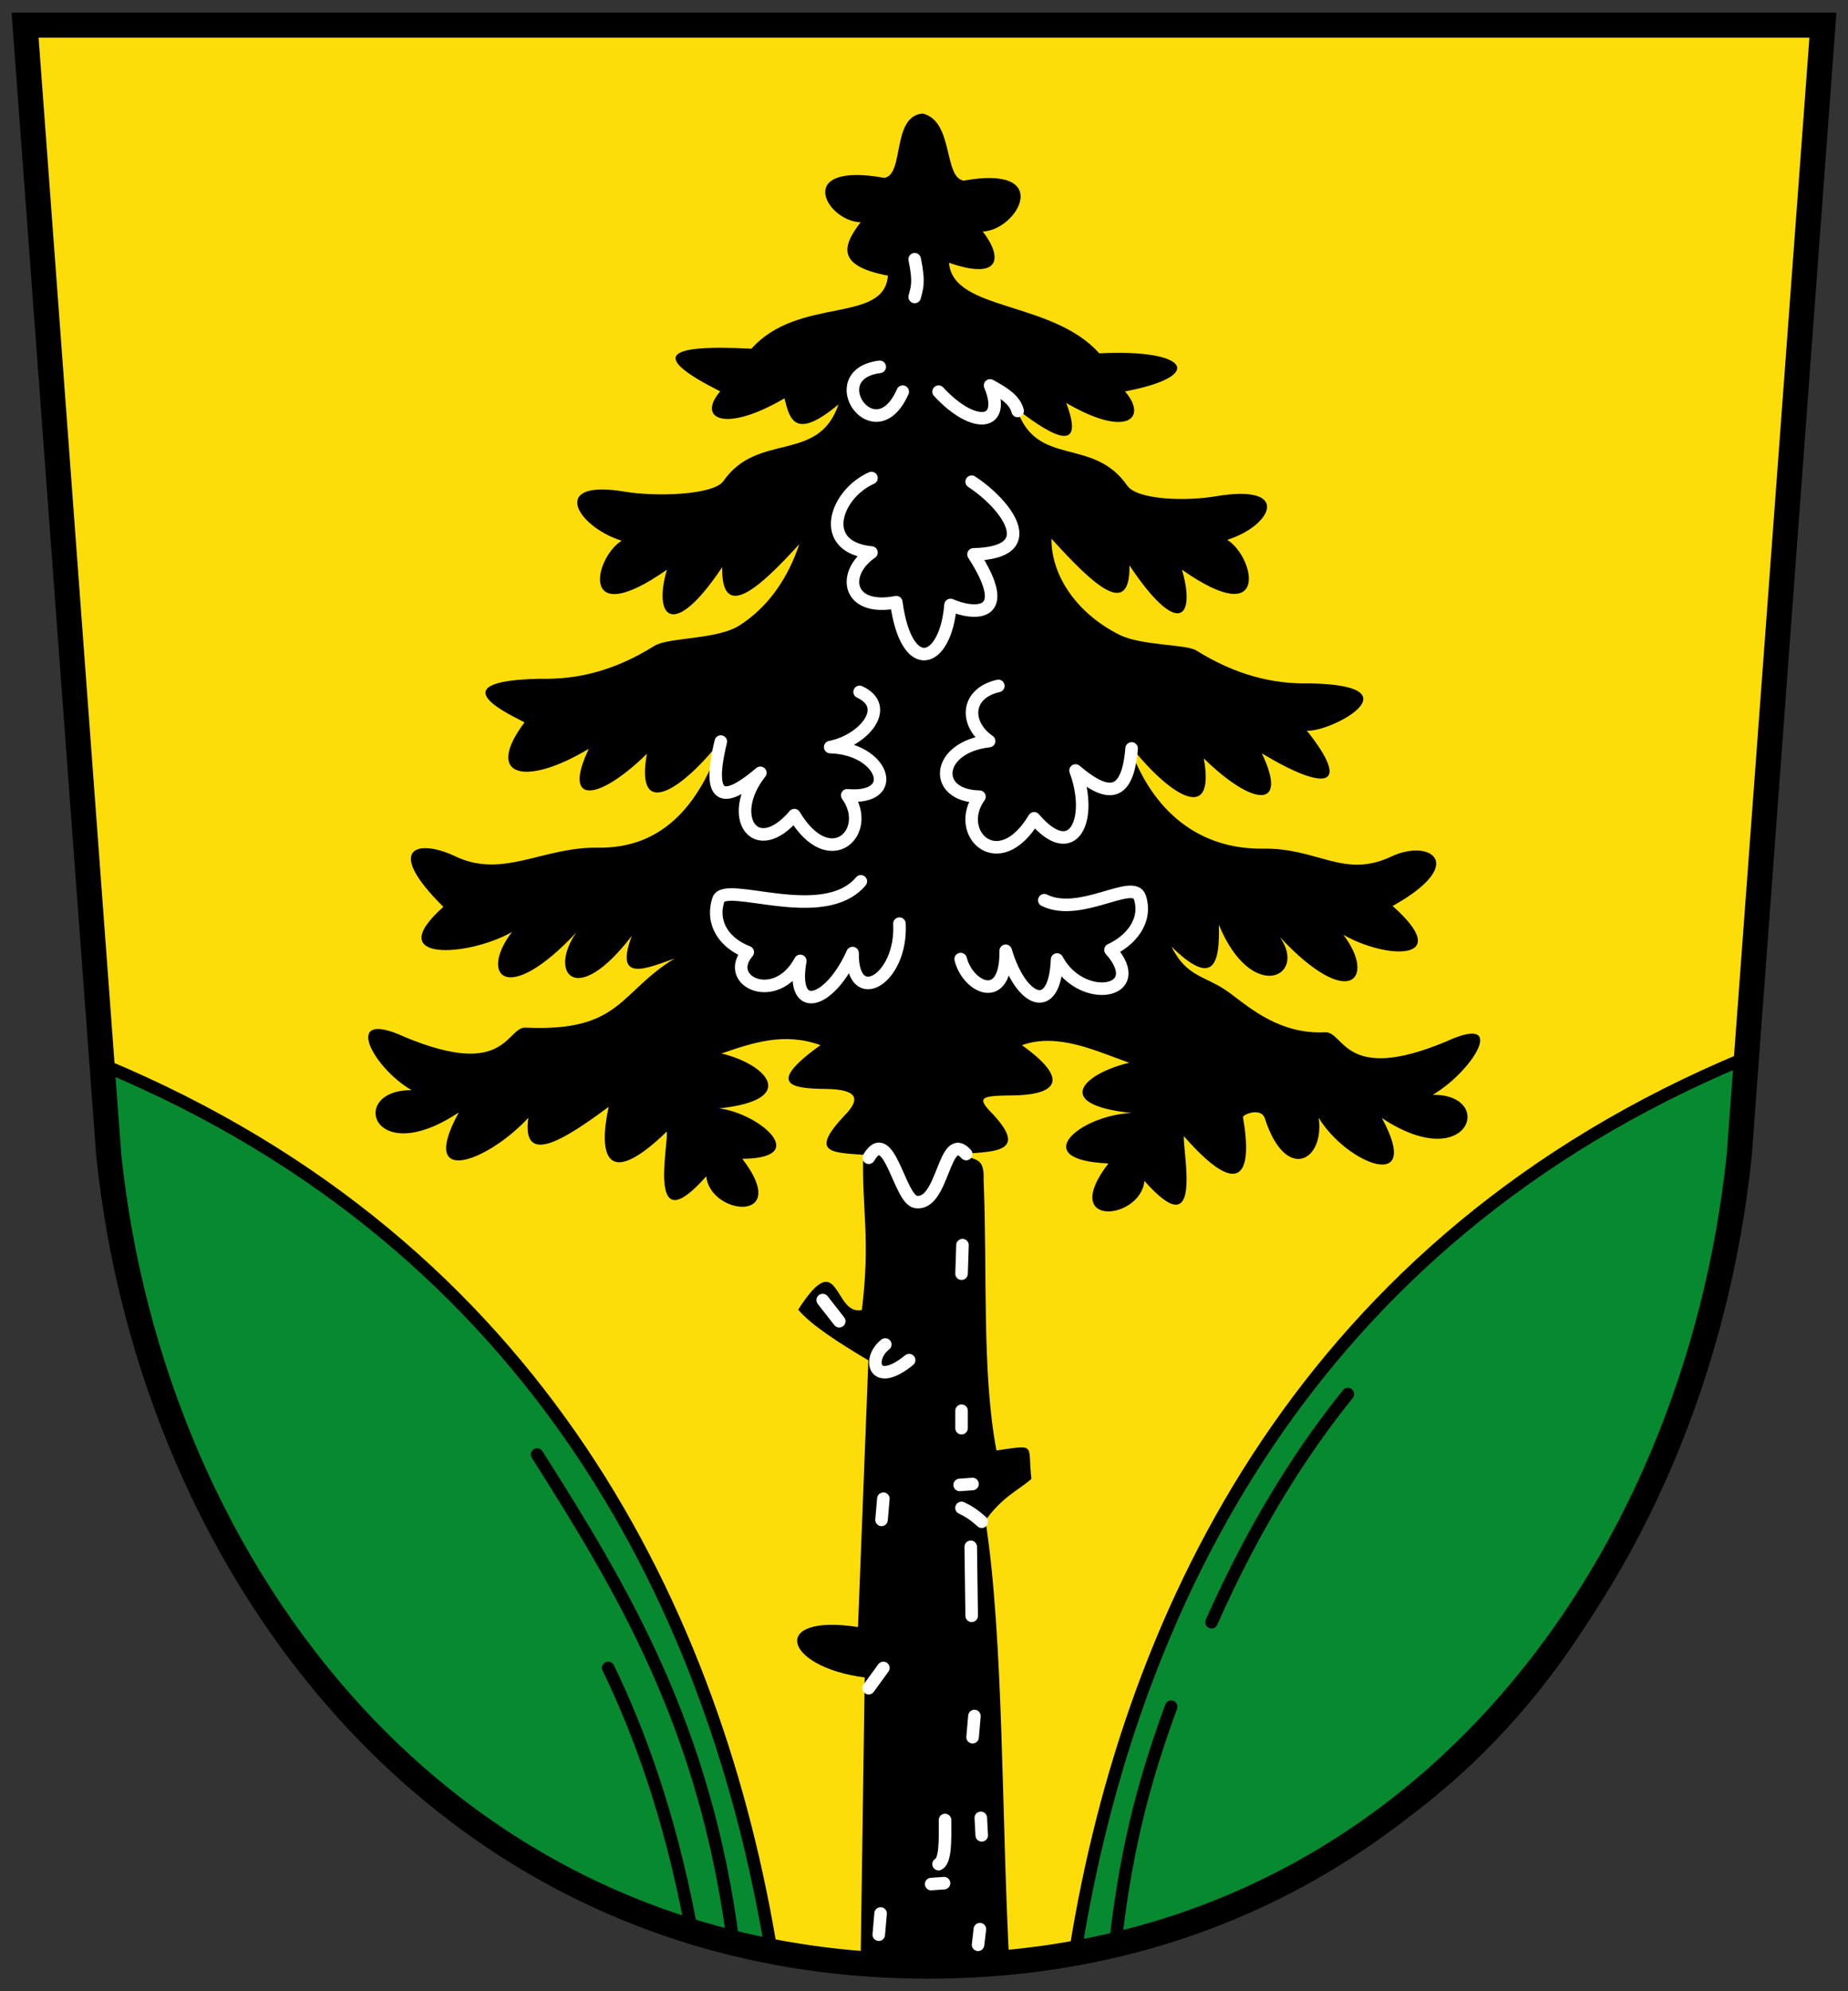
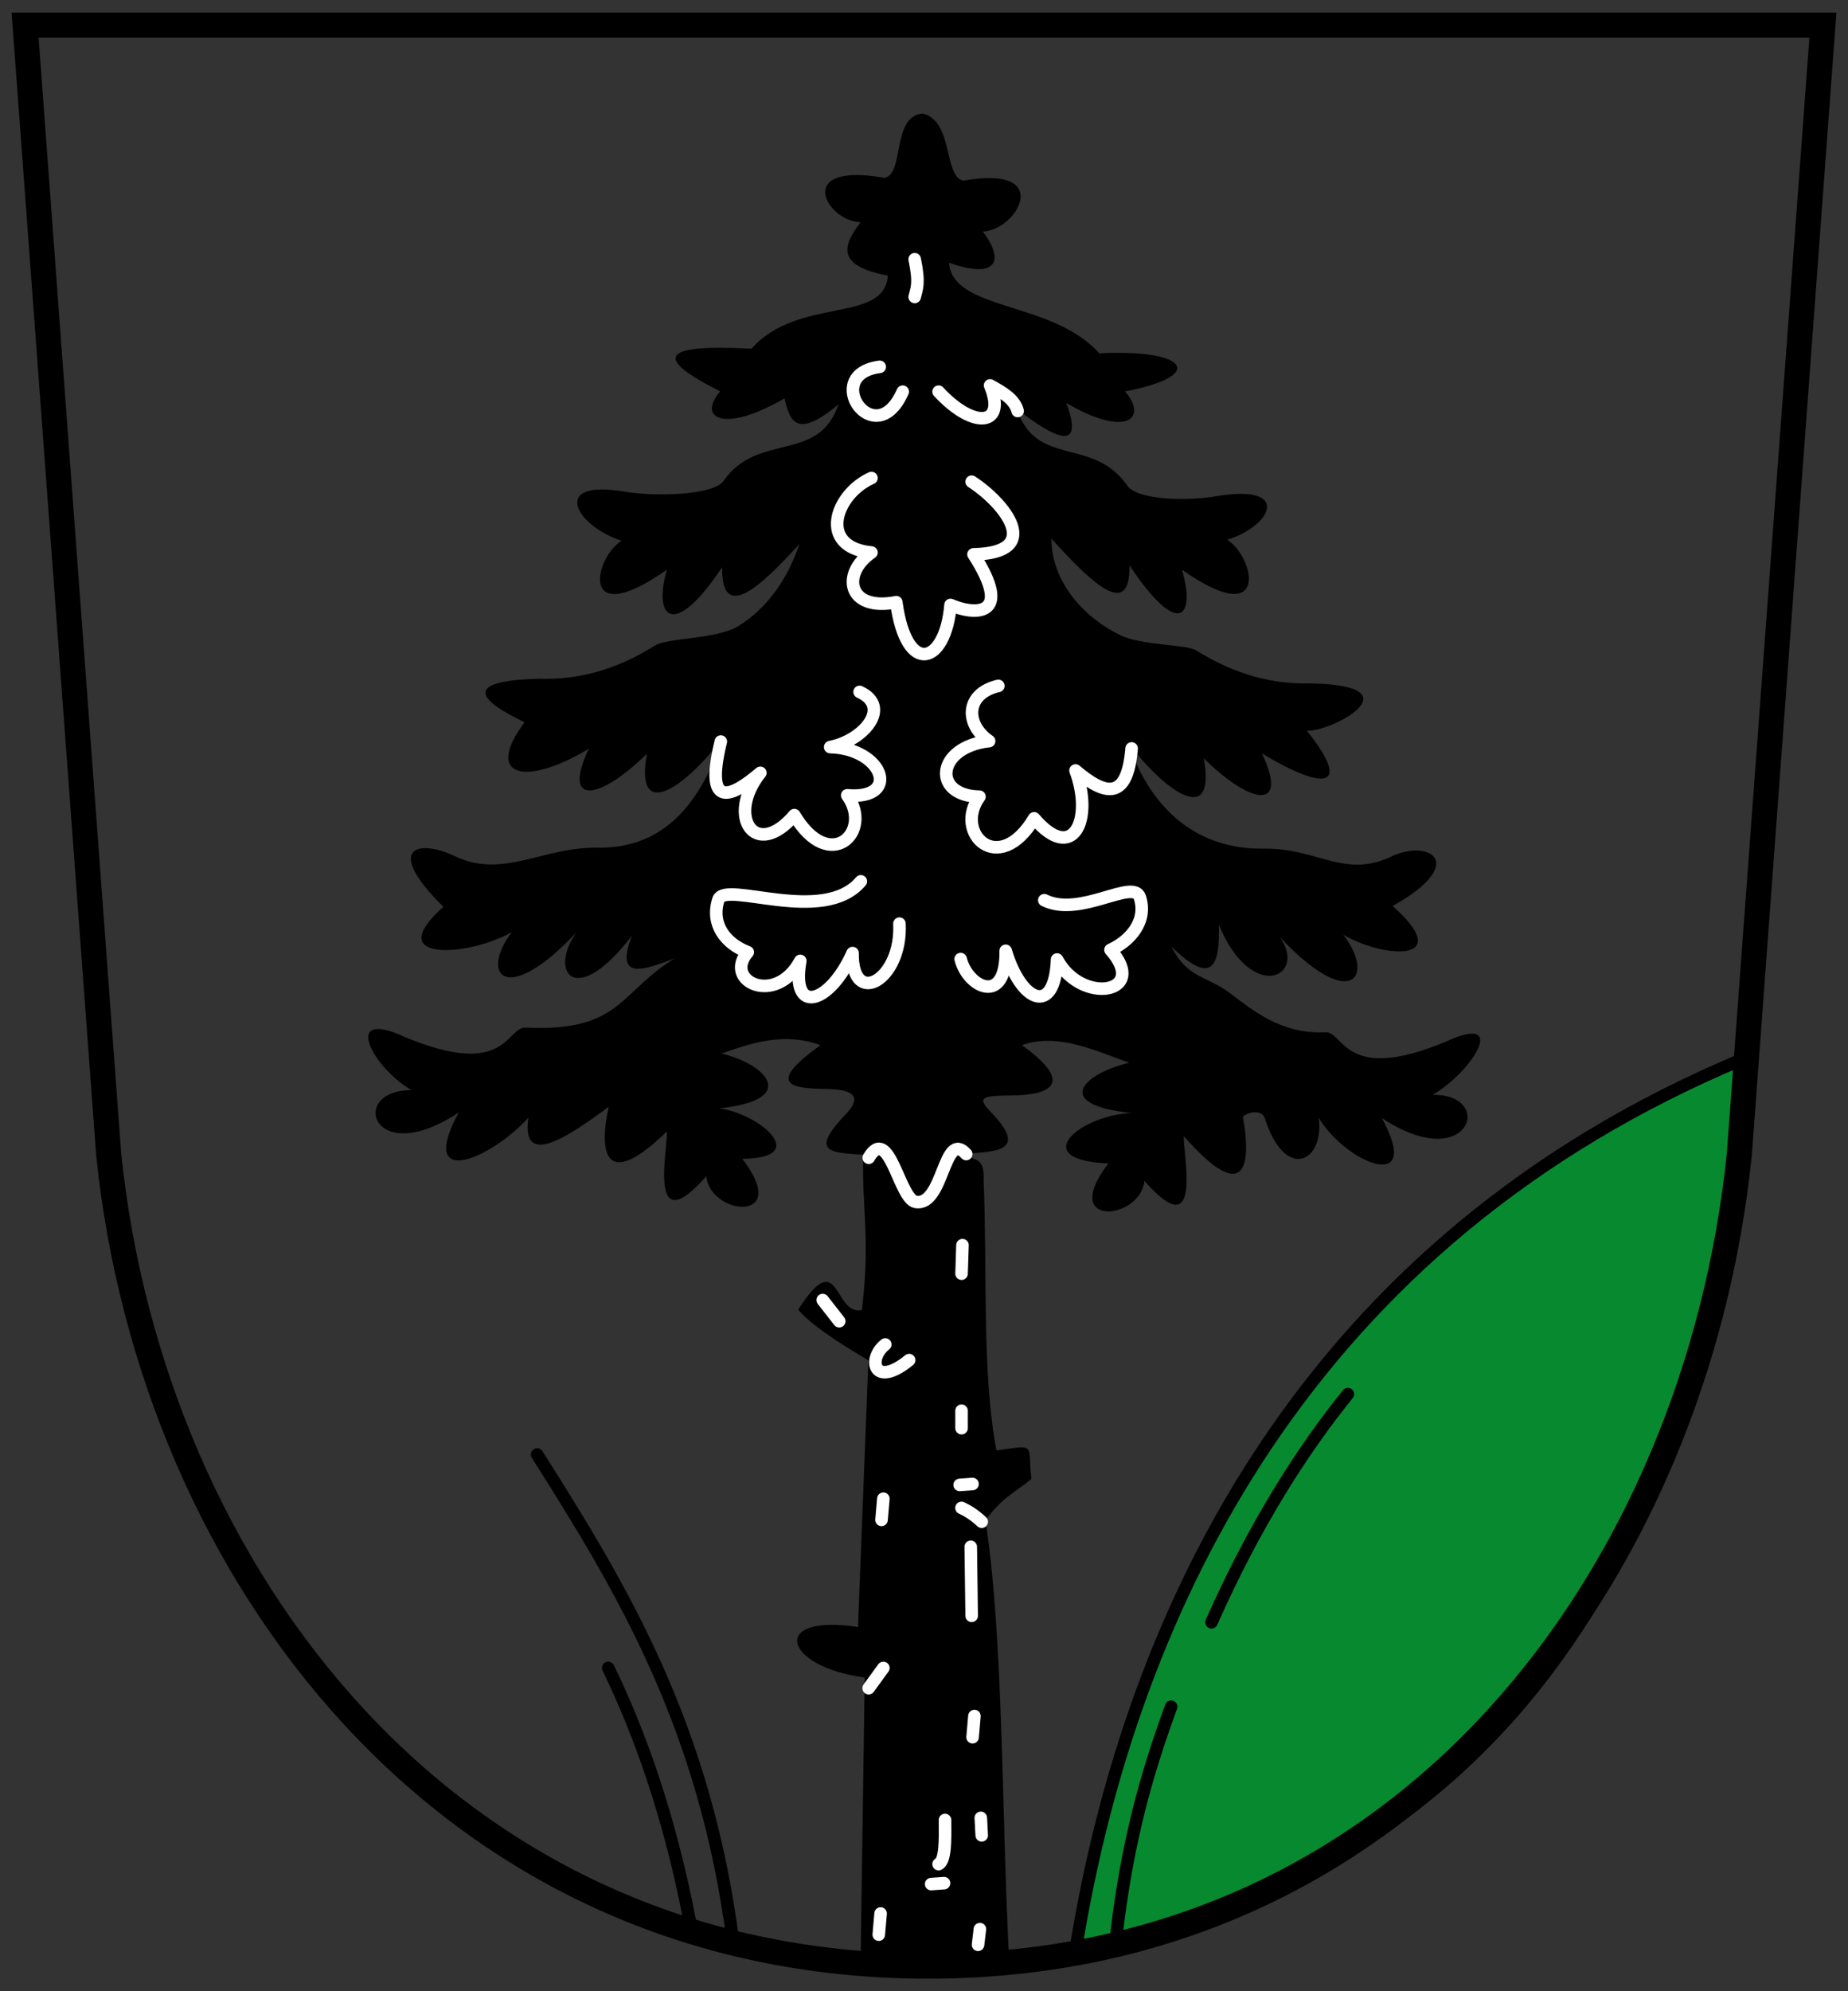
<svg xmlns="http://www.w3.org/2000/svg" height="476" width="442" version="1.1">
  <rect width="100%" height="100%" fill="#333333" stroke="none" />
-   <path d="m6,6,430,0-20,270c-10.34,100-79,194-194,194s-185.66-94-196-194z" stroke-miterlimit="4" fill="#fcdd09" />
-   <path stroke-linejoin="round" d="M24.723,254.62c104.45,43.45,146.74,131.38,159.92,212.89-75.58-23.04-149.82-66.92-159.92-212.89z" stroke="#000" stroke-linecap="round" stroke-miterlimit="4" stroke-dasharray="none" stroke-width="3" fill="#078930" />
  <path d="m206.82,401c-19.599-2.576-22.804-15.329-1.608-12.06l2.487-63.74c-7.176-4.268-13.675-8.438-16.79-12.126,10.046-15.72,8.346,1.574,15.235,0.075,2.101-17.349-0.073-24.292,0.33-37.098-7.646-0.557-12.865-0.442-4.554-9.321,4.1-4.112,3.161-6.335-4.482-6.423-8.262-0.095-14.312-1.061-1.2-10.465-8.655-3.14-16.171-0.591-23.681,1.994,10.993,2.618,18.614,11.116-0.568,13.117,9.525,1.163,22.262,11.926,5.549,12.052,11.94,15.478-7.654,13.666-8.615,4.186-14.139,16.006-9.195-6.457-9.419-10.716-14.906,14.436-16.327,5.025-13.916-5.892-10.44,7.728-20.881,14.473-19.224,2.616-9.525,10.363-26.61,16.998-16.641-1.268-20.849,13.845-26.492-5.504-11.276-5.323-9.431-5.466-16.85-19.707-1.717-12.756,24.721,10.363,24.363-2.656,29.112-2.189,22.759,0.999,22.213-8.476,35.528-16.542-6.816,2.397-14.544,5.921-10.248-5.422-13.539,17.669-20.003,8.691-13.26-0.805-16.878,18.013-23.258,10.115-15.408-0.105-10.308,5.916-31.456,7.35-16.406-6.007-14.318-14.118-6.193-16.462,3.058-11.981,11.267,5.246,20.775-2.356,33.8-2.161,15.029,0.224,24.222-9.395,29.878-26.102-9.063,11.833-21.03,20.163-18.06,3.65-11.708,11.453-20.343,12.322-13.89-1.197-15.411,9.258-25.07,6.599-15.38-6.314-1.806-1.074-22.243-9.889,3.726-10.42,9.121,0.22,17.916-1.982,27.362-7.876,3.305-2.062,14.912-1.447,20.266-4.84,7.077-4.486,11.773-11.605,14.358-19.46-9.661,10.649-18.641,18.633-18.446,5.513-11.817,17.7-16.54,11.881-13.211,0.587-21.081,14.795-17.5-2.723-10.83-6.927-10.777-3.383-17.416-14.736,0.567-11.754,7.3,1.274,21.409,0.915,23.797-2.525,8.217-11.837,22.725-4.121,27.506-18.307-10.412,8.673-11.666,3.609-12.922-1.452-14.411,8.442-20.957,4.817-15.372-1.658-16.473-8.307-13.806-11.305,7.473-10.199,11.239-12.636,31.775-5.857,32.636-17.473-11.859-2.25-11.253-6.665-6.529-12.748-8.354-0.309-16.071-14.527,5.672-10.624,4.869-0.754,1.675-14.717,9.157-15.381,7.482,1.768,4.948,15.291,9.816,16.045,21.743-3.903,12.927,11.854,4.573,12.163,4.723,6.083,4.45,11.817-8.068,7.471,0.861,11.616,24.695,9.014,35.934,21.65,21.279-1.105,25.705,5.411,6.154,9.1,5.585,6.475,0.358,11.199-14.053,2.757,5.358,14.211-6.311,5.694-11.822,1.452,4.781,14.186,18.189,6.47,26.406,18.307,2.388,3.44,14.078,3.799,21.378,2.525,17.983-2.982,13.323,7.052,2.545,10.435,6.669,4.204,10.25,21.942-10.83,7.147,3.328,11.294-0.735,16.674-12.552-1.026,0.195,13.121-9.005,4.257-18.666-6.392-0.05,9.216,6.499,18.126,16.287,22.986,5.332,2.648,15.857,2.2,18.337,3.734,9.469,5.857,18.241,8.096,27.362,7.876,25.97,0.531,4.653,11.764-0.891,11.299,10.789,13.572,4.647,14.692-10.763,5.434,6.453,13.519-2.181,12.65-13.89,1.197,2.97,16.513-8.996,8.182-18.06-3.65,5.656,16.707,17.268,25.447,32.297,25.223,13.025-0.194,19.235,7.188,30.502,1.941,9.251-4.48,18.695,1.601,0.419,11.761,15.049,13.358-1.482,12.803-11.789,6.887,7.85,10.22,1.689,18.558-15.188,0.545,6.743,9.495-6.756,16.056-14.579-2.933,0.249,9.124-1.16,15.21-11.347,5.202,3.802,7.626,8.291,6.861,14.021,11.15,4.986,3.732,12.017,9.814,22.606,9.35,4.748-0.467,4.391,12.552,29.112,2.189,15.133-6.951,6.175,7.29-3.256,12.756,15.215-0.181,8.694,19.387-12.155,5.543,9.969,18.266-8.435,10.971-15.102-0.051,1.462,10.462-7.973,15.468-12.876,0.149-0.834-2.605-4.927-1.12-5.249-0.347,2.411,13.556-0.549,20.109-14.136,4.573-0.223,4.259,4.721,26.722-9.419,10.716-0.961,9.48-20.555,11.291-8.615-4.186-19.571-0.786-6.834-11.548,5.549-12.052-19.181-2.002-11.561-9.4-0.568-12.018-7.51-2.585-17.005-7.333-25.66-4.193,13.112,9.403,6.183,11.908-2.079,12.004-7.643,0.088-9.022,0.332-4.921,4.444,8.311,8.88,0.893,8.985-6.499,9.477,1.442,2.101,4.639,0.105,4.321,6.312,0.926,21.666-0.461,46.108,3.078,64.638,9.765-1.359,7.392-1.671,8.355,6.816-3.617,3.061-6.854,4.226-10.993,9.894,4.409,28.456,3.811,70.647,5.716,105.97-12.263,3.13-23.874,1.047-35.575-0.32z" fill="#000" />
  <path stroke-linejoin="round" d="m196.77,310.78,3.957,5.057m25.064,134.33-3.078,0.22m-12.092,7.035-0.44,5.057m24.184-1.319-0.44,3.738m0.66-30.34,0.22,4.177m-4.837-78.269c1.318,0.634,2.676,1.332,4.837,3.298m-2.199-9.014-3.078,0.22m-18.248,3.298-0.44,5.057m0.44,35.397-3.518,4.837m7.363-182.76c0.704,13.46-11.402,20.296-11.213,7.035-5.422,12.145-14.837,15.087-12.506,1.867-5.82,10.916-18.574,4.861-12.557-2.087-5.439-2.07-8.879-6.744-7.035-12.532,1.502-4.717,25.103,6.241,34.078-4.397m-0.294-45.284c7.769,3.612,0.932,11.636-7.035,13.191,12.761,0.335,17.028,12.662,4.07,11.531,6.288,8.677-4.144,18.958-12.644,4.738-9.302,10.933-16.441,0.327-8.135-10.113-6.831,5.794-13.498,9.087-9.454-7.475m46.37-115.3c1.229,5.872,0.45,7.059,0,9.014m-8.355,16.709c-14.337,1.831-1.145,20.959,5.496,5.936m27.482,4.617c-0.689-2.79-3.605-4.467-6.59-6.11,4.032,9.644-3.807,10.701-12.318,1.493m8.574,316.59-0.44,5.057m-20.886-93.879c-4.381,3.429-2.788,10.657,5.716,3.738m8.574,109.93c0.047,4.825,0.127,9.726-1.539,10.553m7.695-75.851,0.22,16.489m-2.199-88.602-0.22,6.816m0,32.759,0,4.177m-22.2-64.65c4.837-8.183,7.316,9.876,11.213,10.553,6.755,1.173,6.676-17.478,12.092-11.433m-1.319-46.61c1.715,6.865,10.962,11.281,10.773-1.979,3.663,12.365,11.759,15.746,12.286,2.087,5.82,10.916,22.091,8.159,12.777-2.307,4.559-2.07,8.879-6.744,7.035-12.532-1.502-4.717-14.33,4.922-22.865,0.66m-11-51.23c-7.989,1.853-7.968,9.217-2.199,13.191-12.761,1.434-13.73,13.102-2.311,13.29-6.288,8.677,4.584,19.398,13.084,5.178,9.302,10.933,14.243,0.327,9.894-11.433,6.831,5.794,12.399,7.548,13.411-5.277m-62.219-64.638c-8.684,3.868-12.975,16.536,0,17.808-7.301,5.023-5.761,14.157,5.936,11.872,2.42,17.91,11.797,14.922,12.972,0.66,5.331,2.34,15.463,3.341,5.496-12.092,17.007-0.351,7.488-12.227-0.44-17.369" stroke="#FFF" stroke-linecap="round" stroke-miterlimit="4" stroke-dasharray="none" stroke-width="3" fill="none" />
  <path stroke-linejoin="round" d="M175.37,464.47c-6.62-51.69-26.49-84.61-46.9-116.77" stroke="#000" stroke-linecap="round" stroke-miterlimit="4" stroke-dasharray="none" stroke-width="3" fill="none" />
  <path stroke-linejoin="round" d="m164.97,459.19c-4.832-25.161-12.005-45.06-19.498-60.478" stroke="#000" stroke-linecap="round" stroke-miterlimit="4" stroke-dasharray="none" stroke-width="3" fill="none" />
  <path stroke-linejoin="round" d="m417.22,253.03c-104.44,43.452-146.74,131.37-159.92,212.89,75.585-12.975,149.83-66.914,159.92-212.89z" stroke="#000" stroke-linecap="round" stroke-miterlimit="4" stroke-dasharray="none" stroke-width="3" fill="#078930" />
  <path stroke-linejoin="round" d="m289.77,387.8c10.369-23.429,21.835-41.204,32.606-54.54" stroke="#000" stroke-linecap="round" stroke-miterlimit="4" stroke-dasharray="none" stroke-width="3" fill="none" />
  <path stroke-linejoin="round" d="m266.89,463.54c2.678-23.324,7.342-39.455,13.223-55.556" stroke="#000" stroke-linecap="round" stroke-miterlimit="4" stroke-dasharray="none" stroke-width="3" fill="none" />
  <path stroke-linejoin="miter" d="m6,6,430,0-20,270c-10.34,100-79,194-194,194s-185.66-94-196-194z" stroke="#000" stroke-linecap="butt" stroke-miterlimit="4" stroke-dasharray="none" stroke-width="6" fill="none" />
</svg>